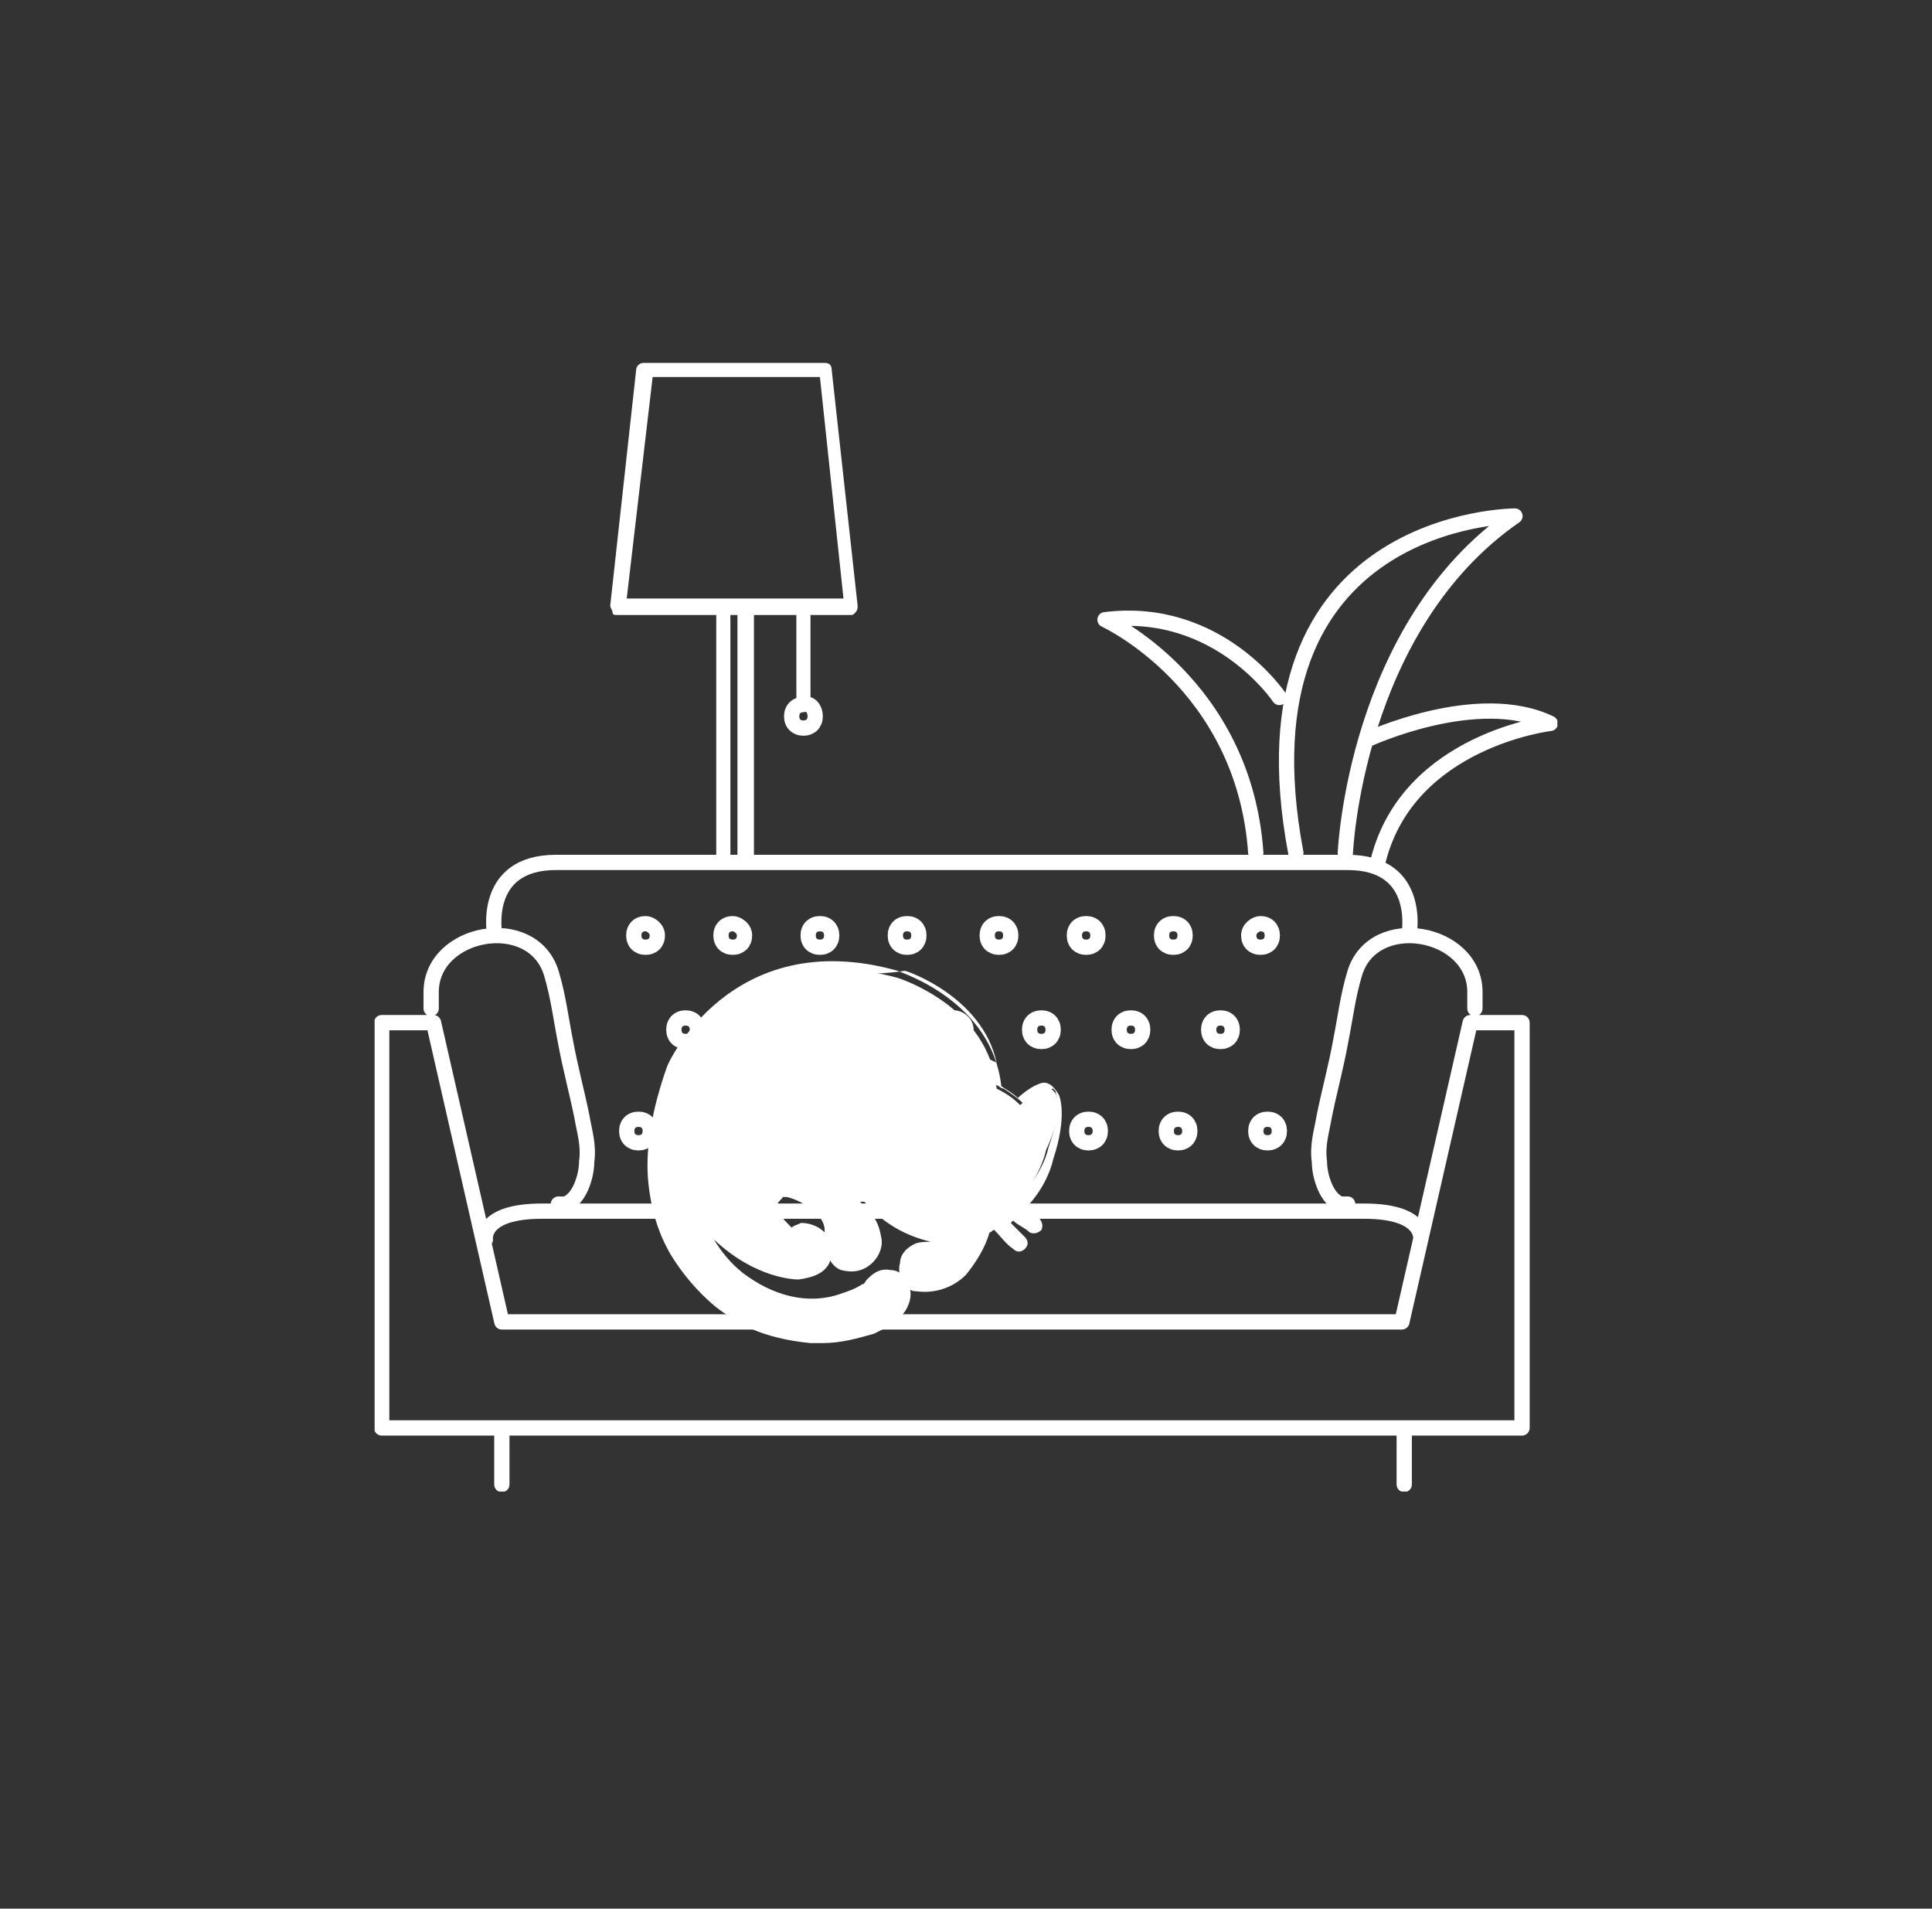
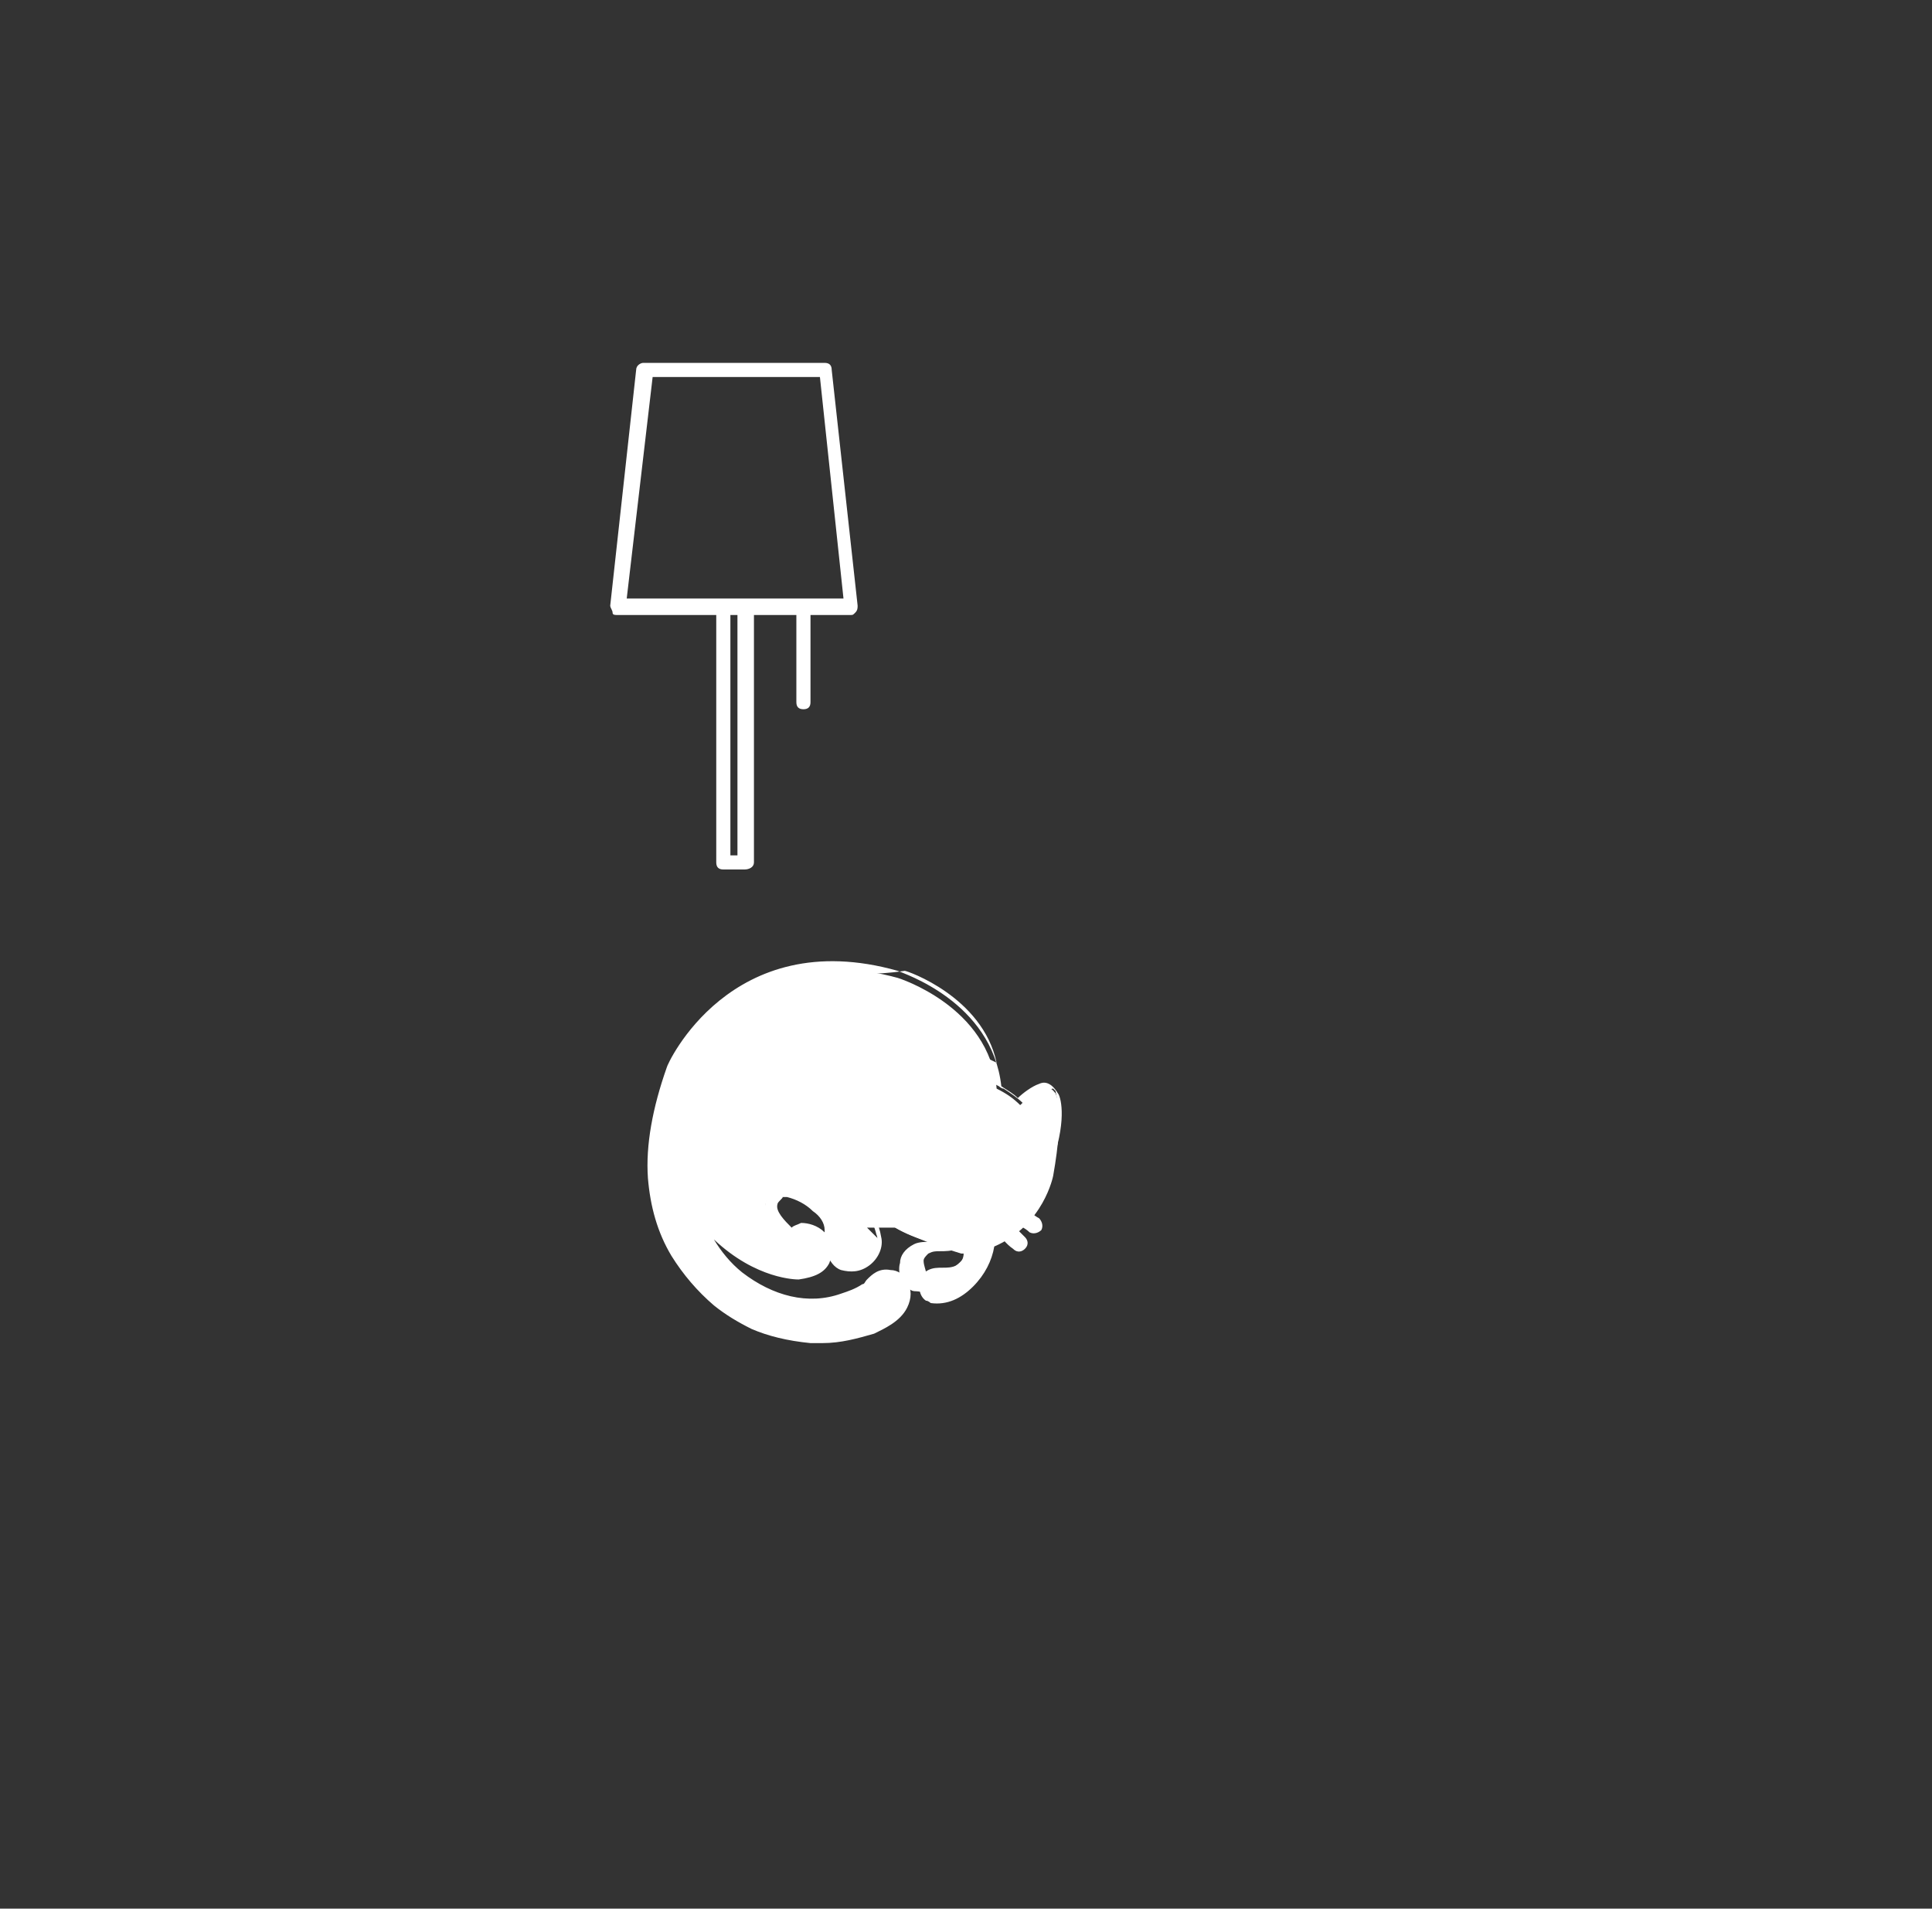
<svg xmlns="http://www.w3.org/2000/svg" xmlns:xlink="http://www.w3.org/1999/xlink" id="Слой_1" x="0px" y="0px" viewBox="0 0 82 81" style="enable-background:new 0 0 82 81;" xml:space="preserve">
  <rect x="0" y="0" width="82" height="81" fill="#333333" stroke="none" />
  <style type="text/css"> .st0{fill:#A7A9AC;} .st1{fill:#0C532A;} .st2{clip-path:url(#SVGID_4_);} .st3{clip-path:url(#SVGID_8_);fill:none;stroke:#FFFFFF;stroke-width:0.648;stroke-linecap:round;stroke-linejoin:round;stroke-miterlimit:10;} .st4{clip-path:url(#SVGID_10_);fill:#FFFFFF;} .st5{clip-path:url(#SVGID_14_);fill:none;stroke:#0D532A;stroke-width:0.648;stroke-linecap:round;stroke-linejoin:round;stroke-miterlimit:10;} .st6{clip-path:url(#SVGID_16_);fill:#FFFFFF;} .st7{clip-path:url(#SVGID_16_);fill:none;stroke:#0D532A;stroke-width:0.648;stroke-miterlimit:10;} .st8{clip-path:url(#SVGID_18_);fill:none;stroke:#0D532A;stroke-width:0.648;stroke-linecap:round;stroke-linejoin:round;stroke-miterlimit:10;} .st9{clip-path:url(#SVGID_20_);fill:none;stroke:#0D532A;stroke-width:0.658;stroke-linecap:round;stroke-linejoin:round;stroke-miterlimit:10;} .st10{clip-path:url(#SVGID_20_);fill:#FFFFFF;} .st11{clip-path:url(#SVGID_22_);fill:none;stroke:#0D532A;stroke-width:0.648;stroke-linecap:round;stroke-linejoin:round;stroke-miterlimit:10;} .st12{clip-path:url(#SVGID_24_);fill:#FFFFFF;} .st13{clip-path:url(#SVGID_24_);fill:none;stroke:#0D532A;stroke-width:0.648;stroke-miterlimit:10;} .st14{clip-path:url(#SVGID_26_);fill:none;stroke:#0D532A;stroke-width:0.648;stroke-linecap:round;stroke-linejoin:round;stroke-miterlimit:10;} .st15{clip-path:url(#SVGID_28_);fill:none;stroke:#0E532A;stroke-width:0.662;stroke-linejoin:bevel;stroke-miterlimit:22.926;} .st16{clip-path:url(#SVGID_30_);fill:none;stroke:#0D532A;stroke-width:0.658;stroke-linecap:round;stroke-linejoin:round;stroke-miterlimit:10;} .st17{clip-path:url(#SVGID_30_);fill:#FFFFFF;} .st18{clip-path:url(#SVGID_32_);fill:none;stroke:#FFFFFF;stroke-width:0.658;stroke-linecap:round;stroke-linejoin:round;stroke-miterlimit:10;} .st19{clip-path:url(#SVGID_32_);fill:#FFFFFF;} .st20{clip-path:url(#SVGID_34_);fill:none;stroke:#0E532A;stroke-width:0.662;stroke-linejoin:bevel;stroke-miterlimit:22.926;} </style>
  <g>
    <defs>
-       <rect id="SVGID_7_" x="15.9" y="15.4" width="50.2" height="47.9" />
-     </defs>
+       </defs>
    <clipPath id="SVGID_2_">
      <use xlink:href="#SVGID_7_" style="overflow:visible;" />
    </clipPath>
    <path style="clip-path:url(#SVGID_2_);fill:none;stroke:#FFFFFF;stroke-width:0.648;stroke-linecap:round;stroke-linejoin:round;stroke-miterlimit:10;" d=" M41.9,48c0,0.3,0.2,0.5,0.5,0.5c0.3,0,0.5-0.2,0.5-0.5c0-0.3-0.2-0.5-0.5-0.5C42.1,47.5,41.9,47.7,41.9,48z M45.7,48 c0,0.3,0.2,0.5,0.5,0.5c0.3,0,0.5-0.2,0.5-0.5c0-0.3-0.2-0.5-0.5-0.5C45.9,47.5,45.7,47.7,45.7,48z M49.5,48c0,0.3,0.2,0.5,0.5,0.5 c0.3,0,0.5-0.2,0.5-0.5c0-0.3-0.2-0.5-0.5-0.5C49.7,47.5,49.5,47.7,49.5,48z M53.3,48c0,0.3,0.2,0.5,0.5,0.5c0.3,0,0.5-0.2,0.5-0.5 c0-0.3-0.2-0.5-0.5-0.5C53.5,47.5,53.3,47.7,53.3,48z M43.7,43.7c0,0.3,0.2,0.5,0.5,0.5c0.3,0,0.5-0.2,0.5-0.5s-0.2-0.5-0.5-0.5 C43.9,43.2,43.7,43.4,43.7,43.7z M47.5,43.7c0,0.3,0.2,0.5,0.5,0.5c0.3,0,0.5-0.2,0.5-0.5s-0.2-0.5-0.5-0.5 C47.7,43.2,47.5,43.4,47.5,43.7z M51.3,43.7c0,0.3,0.2,0.5,0.5,0.5c0.3,0,0.5-0.2,0.5-0.5s-0.2-0.5-0.5-0.5 C51.5,43.2,51.3,43.4,51.3,43.7z M41.9,39.7c0,0.3,0.2,0.5,0.5,0.5c0.3,0,0.5-0.2,0.5-0.5c0-0.3-0.2-0.5-0.5-0.5 C42.1,39.2,41.9,39.4,41.9,39.7z M45.6,39.7c0,0.3,0.2,0.5,0.5,0.5c0.3,0,0.5-0.2,0.5-0.5c0-0.3-0.2-0.5-0.5-0.5 C45.8,39.2,45.6,39.4,45.6,39.7z M49.3,39.7c0,0.3,0.2,0.5,0.5,0.5c0.3,0,0.5-0.2,0.5-0.5c0-0.3-0.2-0.5-0.5-0.5 C49.5,39.2,49.3,39.4,49.3,39.7z M53,39.7c0,0.3,0.2,0.5,0.5,0.5c0.3,0,0.5-0.2,0.5-0.5c0-0.3-0.2-0.5-0.5-0.5 C53.3,39.2,53,39.4,53,39.7z M59.6,60.6V63 M40.4,36.6h16.8c3.2,0,2.6,3.1,2.6,3.1 M62.6,42.8v-0.7c0-2.6-4.3-3.4-5.1-0.8 c-0.3,1-0.4,1.9-0.6,2.9c-0.2,1.1-0.5,2.2-0.7,3.2c-0.1,0.6-0.3,1.2-0.2,1.9c0,0.6,0.3,1.6,0.9,1.8c0.1,0,0.2,0,0.3,0 M40.4,51.4 h17.5c2.6,0,2.4,1.2,2.4,1.2 M40.4,56.1h19.1l2.9-12.7h2.2v17.2H40.4 M39,48c0,0.3-0.2,0.5-0.5,0.5c-0.3,0-0.5-0.2-0.5-0.5 c0-0.3,0.2-0.5,0.5-0.5C38.8,47.5,39,47.7,39,48z M35.2,48c0,0.3-0.2,0.5-0.5,0.5c-0.3,0-0.5-0.2-0.5-0.5c0-0.3,0.2-0.5,0.5-0.5 C35,47.5,35.2,47.7,35.2,48z M31.4,48c0,0.3-0.2,0.5-0.5,0.5c-0.3,0-0.5-0.2-0.5-0.5c0-0.3,0.2-0.5,0.5-0.5 C31.2,47.5,31.4,47.7,31.4,48z M27.6,48c0,0.3-0.2,0.5-0.5,0.5c-0.3,0-0.5-0.2-0.5-0.5c0-0.3,0.2-0.5,0.5-0.5 C27.4,47.5,27.6,47.7,27.6,48z M41,43.7c0,0.3-0.2,0.5-0.5,0.5c-0.3,0-0.5-0.2-0.5-0.5s0.2-0.5,0.5-0.5C40.7,43.2,41,43.4,41,43.7z M37.2,43.7c0,0.3-0.2,0.5-0.5,0.5c-0.3,0-0.5-0.2-0.5-0.5s0.2-0.5,0.5-0.5C36.9,43.2,37.2,43.4,37.2,43.7z M33.4,43.7 c0,0.3-0.2,0.5-0.5,0.5c-0.3,0-0.5-0.2-0.5-0.5s0.2-0.5,0.5-0.5C33.1,43.2,33.4,43.4,33.4,43.7z M29.6,43.7c0,0.3-0.2,0.5-0.5,0.5 c-0.3,0-0.5-0.2-0.5-0.5s0.2-0.5,0.5-0.5C29.4,43.2,29.6,43.4,29.6,43.7z M34.6,30.4c0,0.3-0.2,0.5-0.5,0.5c-0.3,0-0.5-0.2-0.5-0.5 c0-0.3,0.2-0.5,0.5-0.5C34.4,29.8,34.6,30.1,34.6,30.4z M39,39.7c0,0.3-0.2,0.5-0.5,0.5c-0.3,0-0.5-0.2-0.5-0.5 c0-0.3,0.2-0.5,0.5-0.5C38.8,39.2,39,39.4,39,39.7z M35.3,39.7c0,0.3-0.2,0.5-0.5,0.5c-0.3,0-0.5-0.2-0.5-0.5 c0-0.3,0.2-0.5,0.5-0.5C35.1,39.2,35.3,39.4,35.3,39.7z M31.6,39.7c0,0.3-0.2,0.5-0.5,0.5c-0.3,0-0.5-0.2-0.5-0.5 c0-0.3,0.2-0.5,0.5-0.5C31.3,39.2,31.6,39.4,31.6,39.7z M27.9,39.7c0,0.3-0.2,0.5-0.5,0.5c-0.3,0-0.5-0.2-0.5-0.5 c0-0.3,0.2-0.5,0.5-0.5C27.6,39.2,27.9,39.4,27.9,39.7z M21.3,60.6V63 M40.4,36.6H23.6c-3.2,0-2.6,3.1-2.6,3.1 M18.3,42.8v-0.7 c0-2.6,4.3-3.4,5.1-0.8c0.3,1,0.4,1.9,0.6,2.9c0.2,1.1,0.5,2.2,0.7,3.2c0.1,0.6,0.3,1.2,0.2,1.9c0,0.6-0.3,1.6-0.9,1.8 c-0.1,0-0.2,0-0.3,0 M40.4,51.4H23c-2.6,0-2.4,1.2-2.4,1.2 M40.4,56.1H21.3l-2.9-12.7h-2.2v17.2h24.2 M58.5,36.5 c1.3-5.1,7.3-5.8,7.3-5.8c-3.1-1.5-7.8,0.7-7.8,0.7 M55,36.2c-2.7-14.3,9.3-14.3,9.3-14.3c-6.8,4.7-7.2,14.3-7.2,14.3 M53.3,36.2 c-0.5-7.2-6.4-9.9-6.4-9.9c4.8-0.6,7.4,3.3,7.4,3.3" />
  </g>
  <g>
    <defs>
      <rect id="SVGID_9_" x="15.9" y="15.4" width="50.2" height="50.2" />
    </defs>
    <clipPath id="SVGID_4_">
      <use xlink:href="#SVGID_9_" style="overflow:visible;" />
    </clipPath>
-     <path style="clip-path:url(#SVGID_4_);fill:#FFFFFF;" d="M44.8,46.4c-0.3-0.4-0.5-0.2-0.5-0.2c-0.4,0.1-1,0.7-1,0.7 c-0.3-0.3-0.6-0.5-1-0.7c-0.3-3.5-4.2-4.7-4.2-4.7c-7-1.9-9.5,3.9-9.5,3.9c-3,8.4,3.9,11,3.9,11c3.9,1.2,5.5-0.8,5.5-0.8 c0.4-0.8-0.2-1.2-0.2-1.2c-0.5-0.2-0.7,0-0.7,0c-1.4,1.5-3.8,1-3.8,1c-2.8-0.8-3.7-2.7-4-4.2c2.1,2.8,4.4,2.8,4.4,2.8 c1.6-0.2,0.9-1.5,0.9-1.5c-0.8-0.7-1.2,0-1.2,0c-2-1.7-0.1-2.1,0.1-2.2l0.7,0.2c0.9,0.4,1.2,1,1.2,1c0.2,0.4,0.1,0.9,0.1,0.9 c0.1,1.1,0.8,1,0.8,1c0.9-0.1,1-0.8,1-0.8c0-0.7-0.3-1.1-0.3-1.1c-0.2-0.2-0.3-0.3-0.5-0.5l1.2,0c1.1,0.6,2.8,1.1,2.8,1.1 c0,0,0.1,0,0.1,0c0,0.2-0.1,0.4-0.3,0.5c-0.2,0.1-0.4,0.1-0.6,0.1c-0.2,0-0.4,0-0.6,0.1c-0.2,0.1-0.4,0.3-0.4,0.5 c0,0.2,0,0.6,0.3,0.8c0.1,0,0.2,0.1,0.2,0.1c0.7,0.1,1.3-0.2,1.8-0.7c0.5-0.5,0.8-1.1,0.9-1.7l0,0c2.1-0.9,2.5-3,2.5-3 C45.2,47.1,44.8,46.4,44.8,46.4 M29.4,51.2c-0.2-1.1-0.1-2-0.1-2" />
+     <path style="clip-path:url(#SVGID_4_);fill:#FFFFFF;" d="M44.8,46.4c-0.3-0.4-0.5-0.2-0.5-0.2c-0.4,0.1-1,0.7-1,0.7 c-0.3-0.3-0.6-0.5-1-0.7c-0.3-3.5-4.2-4.7-4.2-4.7c-7-1.9-9.5,3.9-9.5,3.9c-3,8.4,3.9,11,3.9,11c3.9,1.2,5.5-0.8,5.5-0.8 c0.4-0.8-0.2-1.2-0.2-1.2c-0.5-0.2-0.7,0-0.7,0c-1.4,1.5-3.8,1-3.8,1c-2.8-0.8-3.7-2.7-4-4.2c2.1,2.8,4.4,2.8,4.4,2.8 c1.6-0.2,0.9-1.5,0.9-1.5c-0.8-0.7-1.2,0-1.2,0c-2-1.7-0.1-2.1,0.1-2.2l0.7,0.2c0.9,0.4,1.2,1,1.2,1c0.2,0.4,0.1,0.9,0.1,0.9 c0.1,1.1,0.8,1,0.8,1c0.9-0.1,1-0.8,1-0.8c-0.2-0.2-0.3-0.3-0.5-0.5l1.2,0c1.1,0.6,2.8,1.1,2.8,1.1 c0,0,0.1,0,0.1,0c0,0.2-0.1,0.4-0.3,0.5c-0.2,0.1-0.4,0.1-0.6,0.1c-0.2,0-0.4,0-0.6,0.1c-0.2,0.1-0.4,0.3-0.4,0.5 c0,0.2,0,0.6,0.3,0.8c0.1,0,0.2,0.1,0.2,0.1c0.7,0.1,1.3-0.2,1.8-0.7c0.5-0.5,0.8-1.1,0.9-1.7l0,0c2.1-0.9,2.5-3,2.5-3 C45.2,47.1,44.8,46.4,44.8,46.4 M29.4,51.2c-0.2-1.1-0.1-2-0.1-2" />
    <path style="clip-path:url(#SVGID_4_);fill:#FFFFFF;" d="M34.9,57c-0.2,0-0.3,0-0.5,0c-1-0.1-1.8-0.3-2.5-0.6 c-0.6-0.3-1.1-0.6-1.6-1c-0.7-0.6-1.3-1.3-1.8-2.1c-0.6-1-0.9-2.1-1-3.3c-0.1-1.4,0.2-3,0.8-4.7c0-0.1,2.7-6.1,9.8-4.1 c0.2,0.1,4,1.3,4.4,4.9c0.3,0.2,0.5,0.3,0.7,0.5c0.2-0.2,0.6-0.5,0.9-0.6c0.2-0.1,0.5-0.1,0.8,0.4c0.1,0.1,0.4,1-0.2,2.8l0,0 c0,0-0.2,1.1-1.2,2.1c0.2,0.1,0.4,0.3,0.6,0.4c0.1,0.1,0.2,0.3,0.1,0.5c-0.1,0.1-0.3,0.2-0.5,0.1c-0.2-0.2-0.5-0.3-0.7-0.5 c0,0,0,0-0.1,0.1c0.2,0.2,0.4,0.4,0.6,0.6c0.1,0.1,0.2,0.3,0,0.5c-0.1,0.1-0.3,0.2-0.5,0c-0.3-0.2-0.5-0.5-0.8-0.8 c-0.1,0-0.1,0.1-0.2,0.1c-0.2,0.7-0.6,1.3-1,1.8c-0.6,0.6-1.4,0.8-2.1,0.7c-0.1,0-0.2,0-0.3-0.1c-0.4-0.2-0.5-0.8-0.4-1.1 c0-0.3,0.2-0.6,0.6-0.8c0.2-0.1,0.5-0.1,0.7-0.1c-0.8-0.2-1.9-0.6-2.9-1.8c0,0-0.4-0.4-0.6-1.2c-0.1,0.1-0.1,0.2-0.1,0.3 c0,0.1,0.1,0.2,0.1,0.3c0.2,0.3,0.4,0.7,0.7,0.9c0.4,0.4,0.6,0.7,0.7,1.3c0.1,0.4-0.1,0.9-0.5,1.2c-0.4,0.3-0.8,0.3-1.2,0.2 c-0.3-0.1-0.5-0.4-0.6-0.7c-0.1-0.2-0.1-0.5-0.1-0.7c0-0.1,0-0.2,0-0.3c0-0.3-0.2-0.6-0.5-0.8c-0.3-0.3-0.7-0.5-1.1-0.6 c-0.1,0-0.2,0-0.2,0C33.3,50.8,33,51,33,51.1c-0.1,0.3,0.3,0.7,0.6,1c0.1-0.1,0.2-0.1,0.4-0.2c0.3,0,0.7,0.1,1,0.4 c0,0,0.1,0.1,0.1,0.1c0,0.1,0.3,0.7,0.1,1.2c-0.2,0.4-0.6,0.6-1.3,0.7c-0.1,0-1.8,0-3.6-1.7c0.3,0.5,0.7,1,1.2,1.4 c1.3,1,2.8,1.4,4.2,0.9c0.3-0.1,0.6-0.2,0.9-0.4c0.1,0,0.1-0.1,0.2-0.2c0.2-0.2,0.5-0.5,1-0.4c0.3,0,0.6,0.2,0.7,0.5 c0.2,0.3,0.2,0.7,0,1.1c-0.3,0.6-1,0.9-1.4,1.1C36.4,56.8,35.7,57,34.9,57z M35.5,41.3c-4.7,0-6.5,4.1-6.5,4.1 c-0.6,1.6-0.8,3.1-0.7,4.4c0.1,1.1,0.4,2.1,0.9,3.1c0.4,0.7,1,1.4,1.6,1.9c0.5,0.4,0.9,0.7,1.5,1c0.6,0.3,1.3,0.5,2.2,0.5 c0.8,0.1,1.6-0.1,2.3-0.3c0.3-0.1,0.9-0.4,1.1-0.8c0.1-0.2,0.1-0.4,0-0.5c-0.1-0.1-0.1-0.1-0.2-0.2c-0.1,0-0.3,0.1-0.5,0.3 C37.1,54.9,37,55,36.9,55c-0.3,0.2-0.7,0.4-1.1,0.5c-1.6,0.5-3.4,0.1-4.8-1c-0.9-0.7-1.5-1.7-1.8-2.8C29,51,29,50.3,29,49.5 c0-0.1,0-0.2,0-0.3c0-0.2,0.2-0.3,0.4-0.3c0.2,0,0.3,0.2,0.3,0.4c0,0.1,0,0.2,0,0.3c0,0.5,0,1,0.1,1.5c2,2.6,4.1,2.6,4.1,2.6 c0.2,0,0.6-0.1,0.7-0.3c0.1-0.2,0-0.5,0-0.6c-0.1-0.1-0.3-0.2-0.4-0.2c-0.1,0-0.2,0.1-0.2,0.1c0,0.1-0.1,0.1-0.2,0.2 c-0.1,0-0.2,0-0.3-0.1c-0.4-0.4-1.2-1-1-1.8c0.1-0.4,0.5-0.7,1-0.9c0.2,0,0.3-0.1,0.5,0c0.5,0.1,1,0.3,1.4,0.7 c0.4,0.3,0.6,0.8,0.7,1.2c0,0.1,0,0.2,0,0.3c0,0.2,0,0.3,0.1,0.5c0.1,0.2,0.2,0.3,0.3,0.3c0.3,0.1,0.5,0,0.5-0.1 c0.2-0.1,0.3-0.4,0.2-0.6c-0.1-0.4-0.2-0.6-0.5-1c-0.3-0.3-0.6-0.7-0.8-1.1c-0.1-0.2-0.2-0.3-0.2-0.6c-0.1-0.4,0.2-0.9,0.6-1.1 c0-0.1,0-0.3,0-0.4l-0.8-0.1c-0.2,0-0.3-0.2-0.3-0.4c0-0.2,0.2-0.3,0.4-0.3l0.5,0.1l-0.8-0.3c-0.2-0.1-0.3-0.2-0.2-0.4 c0.1-0.2,0.2-0.3,0.4-0.2l0.9,0.3c0-0.2,0.2-0.3,0.4-0.2c0.2,0,0.3,0.2,0.3,0.4c-0.3,1.9,0.5,3,0.6,3c1.5,1.7,3.2,1.6,3.3,1.6 c0,0,0,0,0,0c0,0,0,0,0,0c0,0,0,0,0,0c0.6-0.1,1.1-0.3,1.5-0.5c0,0,0.1-0.1,0.1-0.1c0.1,0,0.1-0.1,0.2-0.1c0.1-0.1,0.2-0.1,0.3-0.2 c0,0,0,0,0,0c0-0.1,0.1-0.1,0.2-0.1c1-0.9,1.2-2,1.2-2c0.6-1.7,0.3-2.3,0.3-2.4c0,0-0.1-0.1-0.1-0.1c0,0,0,0,0,0 c-0.2,0-0.6,0.4-0.9,0.6c-0.1,0.1-0.2,0.1-0.2,0.1c-0.1,0-0.2,0-0.2-0.1c-0.2-0.2-0.5-0.4-0.8-0.6c-0.1,0-0.2-0.1-0.2-0.1 c-1.1-0.6-2.4-0.9-2.4-0.9c-0.2,0-0.3-0.2-0.2-0.4c0.1-0.5,0-0.8,0-1c-0.1,0-0.1,0-0.2,0.1c0,0-0.1,0-0.1,0c-0.2,0.1-0.7,0.5-1,0.7 c-0.1,0.1-0.3,0.1-0.5,0c-0.1-0.1-0.1-0.3,0-0.5c0.1-0.1,0.7-0.7,1.2-0.9c0.3-0.2,0.7-0.3,1,0c0.1,0.1,0.3,0.4,0.2,1.2 c0.4,0.1,1.1,0.3,1.9,0.7c-0.6-2.8-3.8-3.9-3.9-3.9C37.1,41.4,36.3,41.3,35.5,41.3z M41.1,52.5c-0.1,0.2-0.2,0.4-0.5,0.5 c-0.2,0.1-0.5,0.1-0.7,0.1c-0.2,0-0.3,0-0.5,0.1c-0.1,0.1-0.2,0.2-0.2,0.3c0,0.2,0.1,0.4,0.1,0.5c0,0,0.1,0,0.1,0 c0.5,0.1,1.1-0.1,1.5-0.6c0.3-0.3,0.5-0.6,0.7-1C41.4,52.5,41.2,52.5,41.1,52.5z M44.5,46.4L44.5,46.4L44.5,46.4z M44.5,46.4 C44.5,46.4,44.5,46.4,44.5,46.4C44.5,46.4,44.5,46.4,44.5,46.4z M40.2,50.9c-0.1,0-0.2-0.1-0.3-0.1c-0.1-0.1-0.2-0.3-0.2-0.4 c-0.1,0.1-0.2,0.1-0.3,0.2c-0.2,0.1-0.4,0-0.4-0.1c-0.1-0.2,0-0.4,0.1-0.4c0.2-0.1,0.4-0.2,0.5-0.4c0.1-0.1,0.2-0.1,0.3-0.1 c0.1,0,0.2,0.1,0.2,0.2c0.1,0.2,0.2,0.5,0.3,0.7c0.1,0.1,0.1,0.4-0.1,0.4C40.3,50.9,40.2,50.9,40.2,50.9z M42.1,50.8 c-0.2,0-0.4,0-0.5-0.1c-0.4-0.2-0.7-0.5-0.8-0.9c0-0.2,0.1-0.3,0.2-0.4c0.2,0,0.3,0.1,0.4,0.2c0.1,0.2,0.2,0.4,0.4,0.5 c0.2,0.1,0.4,0.1,0.6,0c0.2-0.1,0.4,0,0.4,0.1c0.1,0.2,0,0.4-0.1,0.4C42.6,50.8,42.3,50.8,42.1,50.8z M38.4,49.2 c-0.1,0-0.2,0-0.3,0c-0.4-0.1-0.8-0.5-0.9-0.9c-0.1-0.2,0-0.4,0.2-0.4c0.2-0.1,0.4,0,0.4,0.2c0.1,0.2,0.3,0.4,0.5,0.5 c0.1,0,0.1,0,0.2,0c0.1,0,0.2-0.1,0.3-0.2c0.1-0.1,0.3-0.1,0.5,0c0.1,0.1,0.1,0.3,0,0.5C39,49.1,38.8,49.2,38.4,49.2 C38.5,49.2,38.4,49.2,38.4,49.2z M31.6,36.9h-0.9c-0.2,0-0.3-0.1-0.3-0.3V26.1h-4.2c-0.1,0-0.2,0-0.2-0.1s-0.1-0.2-0.1-0.3l1.1-10 c0-0.2,0.2-0.3,0.3-0.3H35c0.2,0,0.3,0.1,0.3,0.3l1.1,10c0,0.1,0,0.2-0.1,0.3s-0.1,0.1-0.2,0.1h-1.7v3.7c0,0.2-0.1,0.3-0.3,0.3 s-0.3-0.1-0.3-0.3v-3.7H32v10.5C32,36.8,31.8,36.9,31.6,36.9z M31,36.3h0.3V26.1H31V36.3z M26.6,25.4h9.2l-1-9.4h-7.1L26.6,25.4z" />
  </g>
  <g>
    <defs>
-       <rect id="SVGID_11_" x="15.9" y="15.4" width="50.2" height="47.9" />
-     </defs>
+       </defs>
    <clipPath id="SVGID_6_">
      <use xlink:href="#SVGID_11_" style="overflow:visible;" />
    </clipPath>
  </g>
</svg>